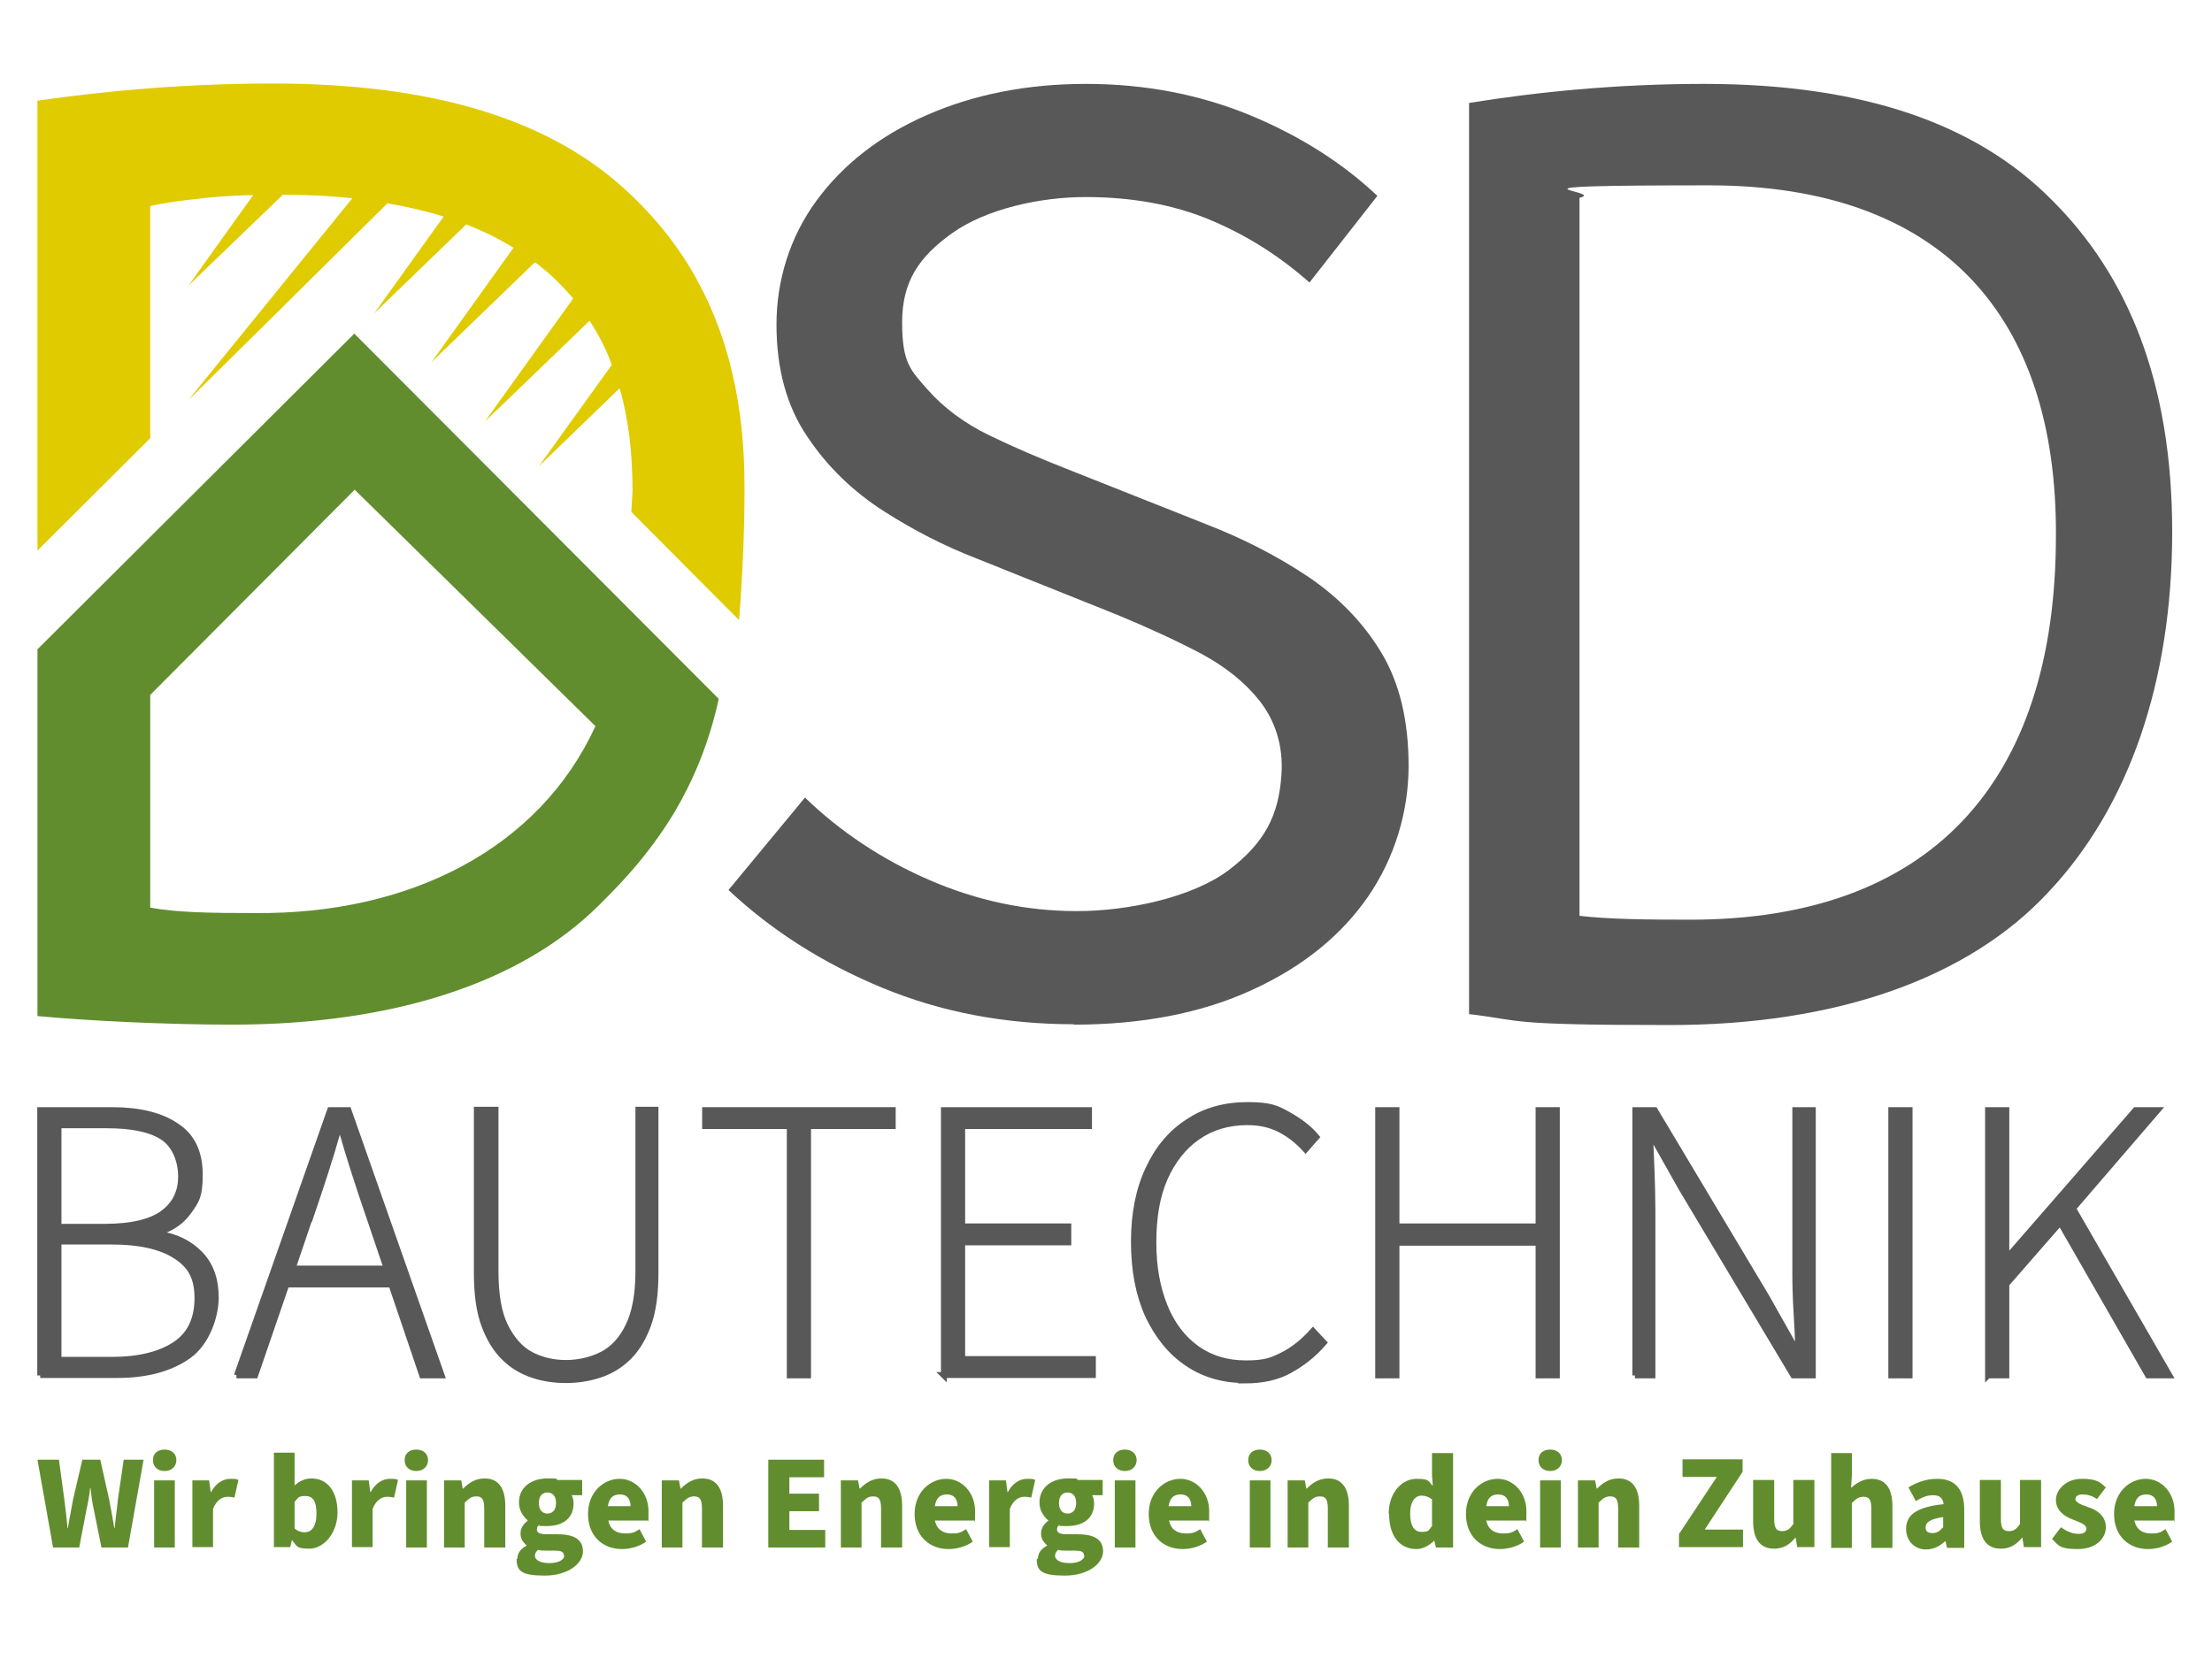
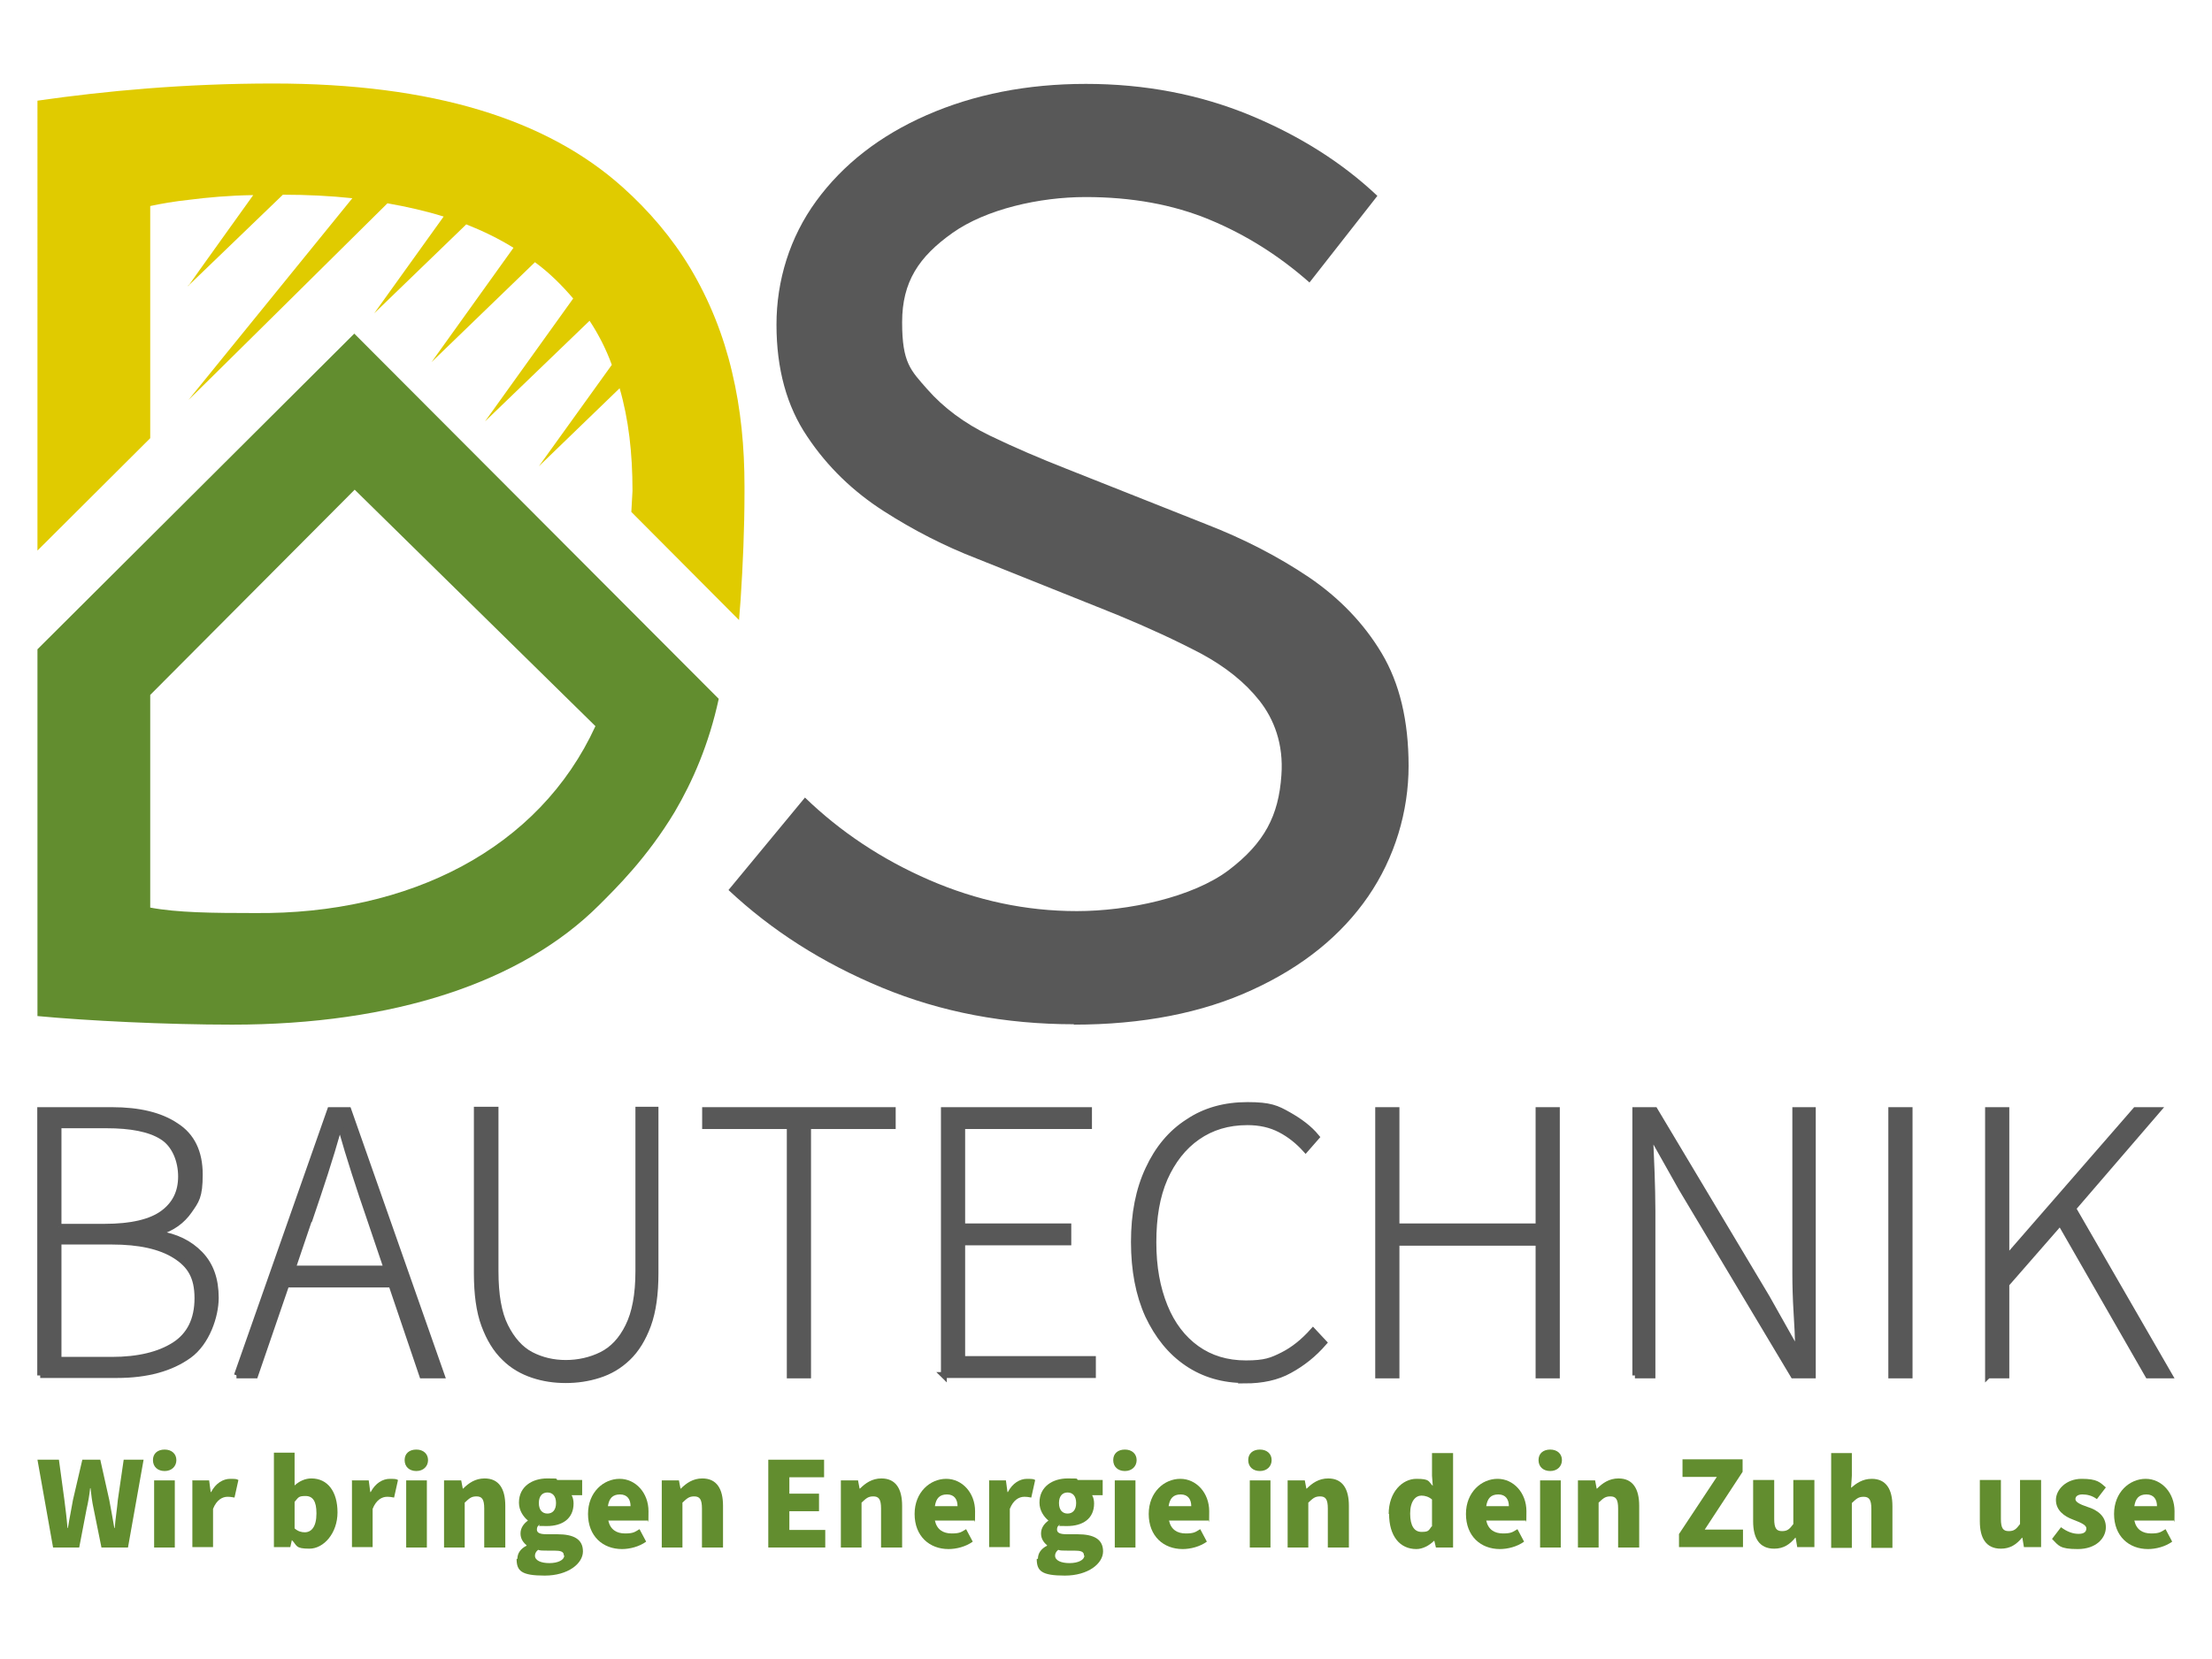
<svg xmlns="http://www.w3.org/2000/svg" id="Ebene_1" version="1.1" viewBox="0 0 566.9 425.2">
  <defs>
    <style>
      .st0, .st1 {
        fill: #585858;
      }

      .st1 {
        stroke: #585858;
        stroke-width: 1.5px;
      }

      .st1, .st2, .st3, .st4, .st5 {
        stroke-miterlimit: 10;
      }

      .st2 {
        stroke-width: .7px;
      }

      .st2, .st3, .st4 {
        stroke: #d8c908;
      }

      .st2, .st3, .st4, .st5 {
        fill: none;
      }

      .st6 {
        fill: #e0cb00;
      }

      .st3 {
        stroke-width: .8px;
      }

      .st7 {
        fill: #d8c908;
      }

      .st4 {
        stroke-width: .1px;
      }

      .st5 {
        stroke: #89358a;
        stroke-width: 2.4px;
      }

      .st8 {
        fill: #628d2f;
      }
    </style>
  </defs>
  <path class="st0" d="M275.3,262.5c-17.7,0-34.1-3.1-49.3-9.4-15.2-6.3-28.2-14.6-39.3-25l19.6-23.7c9,8.7,19.6,15.8,31.8,21.1,12.2,5.3,24.8,8,37.9,8s29.6-3.5,38.9-10.5c9.2-7,12.8-14,13.5-24.3.6-8-1.9-14.4-5.6-19.1-3.7-4.7-8.7-8.7-15-12.1-6.3-3.3-13.4-6.6-21.4-9.9l-36.2-14.5c-8-3.1-15.9-7.1-23.7-12.1-7.8-5-14.4-11.3-19.6-19.1-5.3-7.8-7.9-17.4-7.9-28.7s3.4-22.4,10.2-31.7c6.8-9.3,16.2-16.7,28.3-22,12.1-5.3,25.7-8,40.8-8s29.1,2.7,42,8c12.8,5.3,23.7,12.2,32.7,20.7l-17.4,22.2c-7.7-6.8-16.2-12.2-25.6-16.1-9.4-3.9-20-5.8-31.8-5.8s-25.5,3.1-34.1,9.2c-8.6,6.1-12.9,12.5-12.9,22.9s2.2,12.3,6.4,17.1c4.2,4.8,9.6,8.8,16,11.9,6.4,3.1,13,5.9,19.6,8.5l35.8,14.2c9.8,3.8,18.5,8.3,26.4,13.6,7.8,5.3,14.1,11.8,18.7,19.5,4.6,7.7,6.9,17.3,6.9,28.9s-3.5,23.5-10.4,33.5c-6.9,10-16.8,18-29.7,23.9-12.8,5.9-28.1,8.9-45.8,8.9Z" />
-   <path class="st0" d="M376.4,26.4c17.3-2.8,37.8-4.9,60.3-4.9,40.7,0,69.7,10.2,89,29.6,19.6,19.4,31,46.8,31,85.2s-11.1,70.4-31.6,92.2c-20.5,22.2-54.4,34.2-97.1,34.2s-37.2-1.1-51.5-2.8V26.4ZM404.7,234.7c7.6.9,17.5,1,28.6,1,60.6,0,93.6-34.3,93.6-98.4.3-56-28.9-89.8-88.9-89.8s-25.7,1.4-33.2,3.2v184.1Z" />
  <path class="st5" d="M293.2,23.6" />
-   <path class="st5" d="M283.4,51.2" />
-   <path class="st3" d="M171.5,157.8" />
  <path class="st6" d="M190.8,124.5c0,.6,0,1.2,0,1.9,0,8.9-.4,18.3-1,27.4-.1,1.8-.3,3.3-.4,5.1l-1.6-1.6-26-26.1.3-5.4c0-9.7-1-18.4-3.3-26.3l-20.7,20,18.7-26c-1.5-4.1-3.4-7.8-5.7-11.3l-26.8,25.8,22.6-31.5c-2.9-3.4-6.1-6.6-9.8-9.3l-26.5,25.6,21-29.3c-3.7-2.3-7.8-4.3-12.1-6l-23.6,22.8,17.8-24.8c-4.5-1.4-9.3-2.5-14.4-3.4,0,0-51,50.5-51,50.4l42-51.7c-5.6-.6-11.6-.9-17.8-.9l-24.1,23.2h0c0-.1,16.5-23.1,16.5-23.1-6.3.1-11.7.6-16.4,1.2-3.8.4-7.2,1-10,1.6v59.5l-28.9,28.8V25.8c17.4-2.5,37.8-4.4,60.4-4.4,41,0,70.2,9.2,89.6,26.6,6.7,6,12.6,12.9,17.3,20.7,4.9,8.2,8.5,17.2,10.7,26.6,2.3,9.6,3.2,19.4,3.2,29.3Z" />
  <path class="st8" d="M9.6,166.4v94c12.7,1.2,32.9,2.2,49.9,2.2,41.4,0,74.2-10.8,94.1-30.7,4.2-4.2,12.2-12,19.3-23.8,4.6-7.8,8.8-17.4,11.3-29l-93.4-93.6L9.6,166.4h0ZM65.2,234c-10.7,0-19.8-.1-26.7-1.4v-54.5l52.4-52.6,61.7,60.6c-14.4,31.4-47.6,48.3-87.3,47.9Z" />
  <polygon class="st7" points="48.4 72.9 48.4 73.1 48.1 73.4 48.4 72.9" />
  <polygon class="st7" points="48.3 102.5 48.3 102.5 48.1 102.7 48.3 102.5" />
  <path class="st4" d="M10.3,165.9" />
  <path class="st4" d="M107.6,68.6" />
  <path class="st2" d="M99.6,64.3" />
  <g>
    <path class="st1" d="M10.3,352.5v-68h18.4c6.9,0,12.4,1.3,16.4,4,4.1,2.6,6.1,6.8,6.1,12.5s-.9,6.7-2.7,9.3c-1.8,2.6-4.4,4.5-7.8,5.5v.4c4.4.7,7.9,2.4,10.6,5.2,2.7,2.8,4,6.5,4,11.2s-2.3,11.5-6.9,14.8c-4.6,3.3-10.7,5-18.4,5H10.3ZM15,314.4h11.8c6.9,0,11.9-1.2,15-3.5,3.1-2.3,4.6-5.4,4.6-9.4s-1.6-8.2-4.9-10.2c-3.2-2-8-2.9-14.2-2.9h-12.3v26ZM15,348.5h13.7c6.7,0,12.1-1.3,16-3.8,3.9-2.5,5.9-6.5,5.9-12s-1.9-8.5-5.7-10.9c-3.8-2.4-9.2-3.6-16.2-3.6h-13.7v30.2Z" />
    <path class="st1" d="M60.7,352.5l23.9-68h4.7l23.9,68h-5l-7.9-23.3h-26.9l-8,23.3h-4.8ZM79.3,312.4l-4.3,12.7h24.1l-4.3-12.7c-1.4-4.1-2.7-7.9-3.9-11.7-1.2-3.7-2.4-7.7-3.6-11.9h-.4c-1.2,4.2-2.4,8.2-3.6,11.9-1.2,3.7-2.5,7.6-3.9,11.7Z" />
    <path class="st1" d="M145,353.7c-2.9,0-5.7-.4-8.4-1.3-2.7-.9-5.2-2.3-7.3-4.4-2.2-2.1-3.9-4.9-5.2-8.4-1.3-3.5-1.9-8-1.9-13.3v-41.9h4.8v41.4c0,6,.8,10.7,2.5,14.1,1.7,3.4,3.9,5.9,6.6,7.3s5.7,2.1,8.9,2.1,6.4-.7,9.2-2.1c2.8-1.4,5.1-3.8,6.8-7.3,1.7-3.4,2.6-8.1,2.6-14.1v-41.4h4.4v41.9c0,5.3-.6,9.7-1.9,13.3-1.3,3.5-3,6.3-5.2,8.4-2.2,2.1-4.6,3.5-7.4,4.4-2.8.9-5.6,1.3-8.6,1.3Z" />
    <path class="st1" d="M202.4,352.5v-63.9h-21.7v-4.1h48.1v4.1h-21.7v63.9h-4.7Z" />
    <path class="st1" d="M241.9,352.5v-68h37.2v4.1h-32.5v25.7h27.2v4.1h-27.2v29.9h33.5v4.1h-38.3Z" />
    <path class="st1" d="M319.1,353.7c-5.6,0-10.5-1.4-14.8-4.3-4.3-2.9-7.6-7-10.1-12.3-2.4-5.3-3.6-11.6-3.6-18.8s1.2-13.4,3.7-18.7c2.4-5.2,5.8-9.3,10.2-12.1,4.3-2.9,9.4-4.3,15.2-4.3s7.5.8,10.5,2.5c3,1.7,5.4,3.5,7.2,5.7l-2.8,3.2c-1.9-2.1-4-3.8-6.5-5.1-2.5-1.3-5.3-1.9-8.4-1.9-5,0-9.2,1.3-12.8,3.8-3.6,2.5-6.4,6.1-8.4,10.6-2,4.6-2.9,10-2.9,16.4s1,11.7,2.9,16.4c1.9,4.7,4.7,8.3,8.2,10.8,3.5,2.5,7.7,3.8,12.6,3.8s6.6-.7,9.4-2.1c2.8-1.4,5.4-3.5,7.8-6.2l2.8,3c-2.6,3-5.5,5.3-8.8,7.1-3.2,1.8-7.1,2.6-11.5,2.6Z" />
    <path class="st1" d="M353.2,352.5v-68h4.7v29.8h36.4v-29.8h4.7v68h-4.7v-34h-36.4v34h-4.7Z" />
    <path class="st1" d="M419.1,352.5v-68h5l28.7,48,7.6,13.5h.4c0-3.3-.2-6.6-.4-9.9-.2-3.3-.3-6.6-.3-9.9v-41.7h4.5v68h-5l-28.7-48-7.6-13.5h-.4c.1,3.2.3,6.4.4,9.6.1,3.2.2,6.4.2,9.7v42.2h-4.5Z" />
    <path class="st1" d="M484.7,352.5v-68h4.7v68h-4.7Z" />
    <path class="st1" d="M509.5,352.5v-68h4.7v37.8h.2l32.9-37.8h5.7l-21.7,25.2,24.7,42.8h-5.5l-22.5-39.2-13.8,15.8v23.4h-4.7Z" />
  </g>
  <g>
    <path class="st8" d="M9.6,374.1h5.5l1.4,10.3c.3,2.4.6,4.7.8,7.2h.1c.4-2.5.9-4.8,1.3-7.2l2.4-10.3h4.6l2.3,10.3c.4,2.3.9,4.7,1.3,7.2h.1c.2-2.5.6-4.9.8-7.2l1.5-10.3h5.1l-4,22.5h-6.8l-2-9.9c-.4-1.8-.6-3.5-.8-5.3h-.1c-.2,1.8-.5,3.6-.9,5.3l-1.9,9.9h-6.7l-4-22.5Z" />
    <path class="st8" d="M39.2,374.2c0-1.7,1.2-2.7,3-2.7s3,1.1,3,2.7-1.2,2.8-3,2.8-3-1.1-3-2.8ZM39.5,379.4h5.3v17.2h-5.3v-17.2Z" />
    <path class="st8" d="M49.2,379.4h4.4l.4,3h.1c1.2-2.3,3.1-3.4,4.9-3.4s1.6.1,2.1.3l-1,4.5c-.6-.1-1-.2-1.8-.2-1.3,0-2.8.8-3.7,3.1v9.8h-5.3v-17.2Z" />
    <path class="st8" d="M74.9,394.7h-.1l-.4,1.8h-4.2v-24.2h5.3v8.4c1.2-1.1,2.7-1.8,4.3-1.8,4.2,0,6.7,3.4,6.7,8.7s-3.5,9.3-7.2,9.3-3.1-.8-4.5-2.2ZM81.1,387.8c0-3-.9-4.4-2.8-4.4s-1.8.4-2.8,1.5v6.8c.9.8,1.8,1,2.6,1,1.7,0,3-1.4,3-4.8Z" />
    <path class="st8" d="M90.1,379.4h4.4l.4,3h.1c1.2-2.3,3.1-3.4,4.9-3.4s1.6.1,2.1.3l-1,4.5c-.6-.1-1-.2-1.8-.2-1.3,0-2.8.8-3.7,3.1v9.8h-5.3v-17.2Z" />
    <path class="st8" d="M103.7,374.2c0-1.7,1.2-2.7,3-2.7s3,1.1,3,2.7-1.2,2.8-3,2.8-3-1.1-3-2.8ZM104.1,379.4h5.3v17.2h-5.3v-17.2Z" />
    <path class="st8" d="M113.8,379.4h4.4l.4,2.1h.1c1.4-1.4,3.1-2.6,5.5-2.6,3.7,0,5.3,2.7,5.3,7v10.7h-5.4v-10c0-2.4-.6-3.1-2-3.1s-1.9.6-3,1.6v11.5h-5.3v-17.2Z" />
    <path class="st8" d="M132.6,399.5c0-1.4.8-2.6,2.4-3.4h0c-.9-.8-1.6-1.7-1.6-3.1s.8-2.5,1.9-3.3h0c-1.2-1-2.3-2.6-2.3-4.6,0-4.2,3.5-6.2,7.2-6.2s1.9.1,2.7.4h6.3v3.9h-2.7c.3.5.5,1.3.5,2.1,0,4-3,5.8-6.8,5.8s-1.3-.1-2-.3c-.4.3-.6.6-.6,1.2,0,.8.7,1.2,2.5,1.2h2.7c4.3,0,6.6,1.3,6.6,4.4s-3.8,6.2-9.8,6.2-7.2-1.2-7.2-4.3ZM144.5,398.6c0-1-.9-1.2-2.5-1.2h-1.7c-1.2,0-1.9,0-2.4-.2-.6.5-.8,1-.8,1.5,0,1.2,1.5,1.9,3.7,1.9s3.8-.8,3.8-1.9ZM142.5,385.2c0-1.8-.9-2.7-2.2-2.7s-2.2.9-2.2,2.7.9,2.7,2.2,2.7,2.2-.9,2.2-2.7Z" />
    <path class="st8" d="M150.7,388c0-5.6,4-9,8.1-9s7.4,3.6,7.4,8.3-.1,1.9-.2,2.4h-10.1c.5,2.3,2.1,3.3,4.3,3.3s2.5-.4,3.7-1.1l1.7,3.2c-1.8,1.3-4.2,1.9-6.2,1.9-4.9,0-8.7-3.3-8.7-9ZM161.6,386c0-1.7-.8-3-2.7-3s-2.8,1-3.1,3h5.8Z" />
    <path class="st8" d="M169.6,379.4h4.4l.4,2.1h.1c1.4-1.4,3.1-2.6,5.5-2.6,3.7,0,5.3,2.7,5.3,7v10.7h-5.4v-10c0-2.4-.6-3.1-2-3.1s-1.9.6-3,1.6v11.5h-5.3v-17.2Z" />
    <path class="st8" d="M196.9,374.1h14.3v4.5h-8.9v4.2h7.6v4.5h-7.6v4.8h9.2v4.5h-14.6v-22.5Z" />
    <path class="st8" d="M215.5,379.4h4.4l.4,2.1h.1c1.4-1.4,3.1-2.6,5.5-2.6,3.7,0,5.3,2.7,5.3,7v10.7h-5.4v-10c0-2.4-.6-3.1-2-3.1s-1.9.6-3,1.6v11.5h-5.3v-17.2Z" />
    <path class="st8" d="M234.4,388c0-5.6,4-9,8.1-9s7.4,3.6,7.4,8.3-.1,1.9-.2,2.4h-10.1c.5,2.3,2.1,3.3,4.3,3.3s2.5-.4,3.7-1.1l1.7,3.2c-1.8,1.3-4.2,1.9-6.2,1.9-4.9,0-8.7-3.3-8.7-9ZM245.4,386c0-1.7-.8-3-2.7-3s-2.8,1-3.1,3h5.8Z" />
    <path class="st8" d="M253.4,379.4h4.4l.4,3h.1c1.2-2.3,3.1-3.4,4.9-3.4s1.6.1,2.1.3l-1,4.5c-.6-.1-1-.2-1.8-.2-1.3,0-2.8.8-3.7,3.1v9.8h-5.3v-17.2Z" />
    <path class="st8" d="M266,399.5c0-1.4.8-2.6,2.4-3.4h0c-.9-.8-1.6-1.7-1.6-3.1s.8-2.5,1.9-3.3h0c-1.2-1-2.3-2.6-2.3-4.6,0-4.2,3.5-6.2,7.2-6.2s1.9.1,2.7.4h6.3v3.9h-2.7c.3.5.5,1.3.5,2.1,0,4-3,5.8-6.9,5.8s-1.3-.1-2-.3c-.4.3-.6.6-.6,1.2,0,.8.7,1.2,2.5,1.2h2.7c4.3,0,6.6,1.3,6.6,4.4s-3.8,6.2-9.8,6.2-7.2-1.2-7.2-4.3ZM277.8,398.6c0-1-.9-1.2-2.5-1.2h-1.7c-1.2,0-1.9,0-2.4-.2-.6.5-.8,1-.8,1.5,0,1.2,1.5,1.9,3.7,1.9s3.8-.8,3.8-1.9ZM275.8,385.2c0-1.8-.9-2.7-2.2-2.7s-2.2.9-2.2,2.7.9,2.7,2.2,2.7,2.2-.9,2.2-2.7Z" />
    <path class="st8" d="M285.3,374.2c0-1.7,1.2-2.7,3-2.7s3,1.1,3,2.7-1.2,2.8-3,2.8-3-1.1-3-2.8ZM285.7,379.4h5.3v17.2h-5.3v-17.2Z" />
    <path class="st8" d="M294.4,388c0-5.6,4-9,8.1-9s7.4,3.6,7.4,8.3-.1,1.9-.2,2.4h-10.1c.5,2.3,2.1,3.3,4.3,3.3s2.5-.4,3.7-1.1l1.7,3.2c-1.8,1.3-4.2,1.9-6.2,1.9-4.9,0-8.7-3.3-8.7-9ZM305.3,386c0-1.7-.8-3-2.7-3s-2.8,1-3.1,3h5.8Z" />
    <path class="st8" d="M319.9,374.2c0-1.7,1.2-2.7,3-2.7s3,1.1,3,2.7-1.2,2.8-3,2.8-3-1.1-3-2.8ZM320.3,379.4h5.3v17.2h-5.3v-17.2Z" />
    <path class="st8" d="M330,379.4h4.4l.4,2.1h.1c1.4-1.4,3.1-2.6,5.5-2.6,3.7,0,5.3,2.7,5.3,7v10.7h-5.4v-10c0-2.4-.6-3.1-2-3.1s-1.9.6-3,1.6v11.5h-5.3v-17.2Z" />
    <path class="st8" d="M355.9,388c0-5.6,3.5-9,7.1-9s3,.7,4.2,1.8l-.2-2.6v-5.8h5.4v24.2h-4.4l-.4-1.7h-.1c-1.2,1.2-2.9,2.1-4.5,2.1-4.3,0-7-3.4-7-9ZM367,391.2v-6.9c-.8-.7-1.8-1-2.7-1-1.5,0-2.9,1.4-2.9,4.6s1.1,4.7,2.9,4.7,1.8-.3,2.6-1.4Z" />
    <path class="st8" d="M375.7,388c0-5.6,4-9,8.1-9s7.4,3.6,7.4,8.3-.1,1.9-.2,2.4h-10.1c.5,2.3,2.1,3.3,4.3,3.3s2.5-.4,3.7-1.1l1.7,3.2c-1.8,1.3-4.2,1.9-6.2,1.9-4.9,0-8.7-3.3-8.7-9ZM386.7,386c0-1.7-.8-3-2.7-3s-2.8,1-3.1,3h5.8Z" />
    <path class="st8" d="M394.3,374.2c0-1.7,1.2-2.7,3-2.7s3,1.1,3,2.7-1.2,2.8-3,2.8-3-1.1-3-2.8ZM394.7,379.4h5.3v17.2h-5.3v-17.2Z" />
    <path class="st8" d="M404.4,379.4h4.4l.4,2.1h.1c1.4-1.4,3.1-2.6,5.5-2.6,3.7,0,5.3,2.7,5.3,7v10.7h-5.4v-10c0-2.4-.6-3.1-2-3.1s-1.9.6-3,1.6v11.5h-5.3v-17.2Z" />
    <path class="st8" d="M430.2,393.3l9.8-14.8h-8.8v-4.5h15.4v3.2l-9.7,14.8h9.8v4.5h-16.4v-3.3Z" />
    <path class="st8" d="M449.3,390v-10.7h5.4v10c0,2.4.6,3.1,2,3.1s1.9-.5,2.9-1.8v-11.3h5.4v17.2h-4.4l-.4-2.4h-.1c-1.4,1.7-3,2.8-5.4,2.8-3.8,0-5.4-2.7-5.4-7Z" />
    <path class="st8" d="M469.3,372.4h5.3v5.8l-.2,3.1c1.3-1.1,2.9-2.3,5.3-2.3,3.7,0,5.3,2.7,5.3,7v10.7h-5.4v-10c0-2.4-.6-3.1-2-3.1s-1.9.6-3,1.6v11.5h-5.3v-24.2Z" />
-     <path class="st8" d="M488.5,391.8c0-3.6,2.8-5.6,9.6-6.3-.1-1.4-.9-2.3-2.6-2.3s-2.8.5-4.5,1.5l-1.9-3.5c2.3-1.4,4.7-2.2,7.4-2.2,4.4,0,6.9,2.5,6.9,7.9v9.8h-4.4l-.4-1.7h-.1c-1.4,1.3-3,2.1-4.9,2.1-3.1,0-5.1-2.4-5.1-5.2ZM498,391.5v-2.7c-3.4.5-4.5,1.4-4.5,2.6s.7,1.5,1.8,1.5,1.8-.5,2.6-1.4Z" />
    <path class="st8" d="M507.4,390v-10.7h5.4v10c0,2.4.6,3.1,2,3.1s1.9-.5,2.9-1.8v-11.3h5.4v17.2h-4.4l-.4-2.4h-.1c-1.4,1.7-3,2.8-5.4,2.8-3.8,0-5.4-2.7-5.4-7Z" />
    <path class="st8" d="M525.9,394.4l2.3-3c1.6,1.2,3.1,1.7,4.5,1.7s2-.5,2-1.4-1.5-1.5-3.3-2.2c-2.5-.9-4.5-2.5-4.5-5.1s2.6-5.4,6.6-5.4,4.7.9,6.2,2.2l-2.3,3c-1.2-.9-2.5-1.2-3.7-1.2s-1.8.5-1.8,1.2,1,1.3,3.1,2c2.6.8,4.7,2.4,4.7,5.2s-2.5,5.6-7.2,5.6-4.9-.9-6.6-2.6Z" />
    <path class="st8" d="M541.8,388c0-5.6,4-9,8.1-9s7.4,3.6,7.4,8.3-.1,1.9-.2,2.4h-10.1c.5,2.3,2.1,3.3,4.3,3.3s2.5-.4,3.7-1.1l1.7,3.2c-1.8,1.3-4.2,1.9-6.2,1.9-4.9,0-8.7-3.3-8.7-9ZM552.8,386c0-1.7-.8-3-2.7-3s-2.8,1-3.1,3h5.8Z" />
  </g>
</svg>